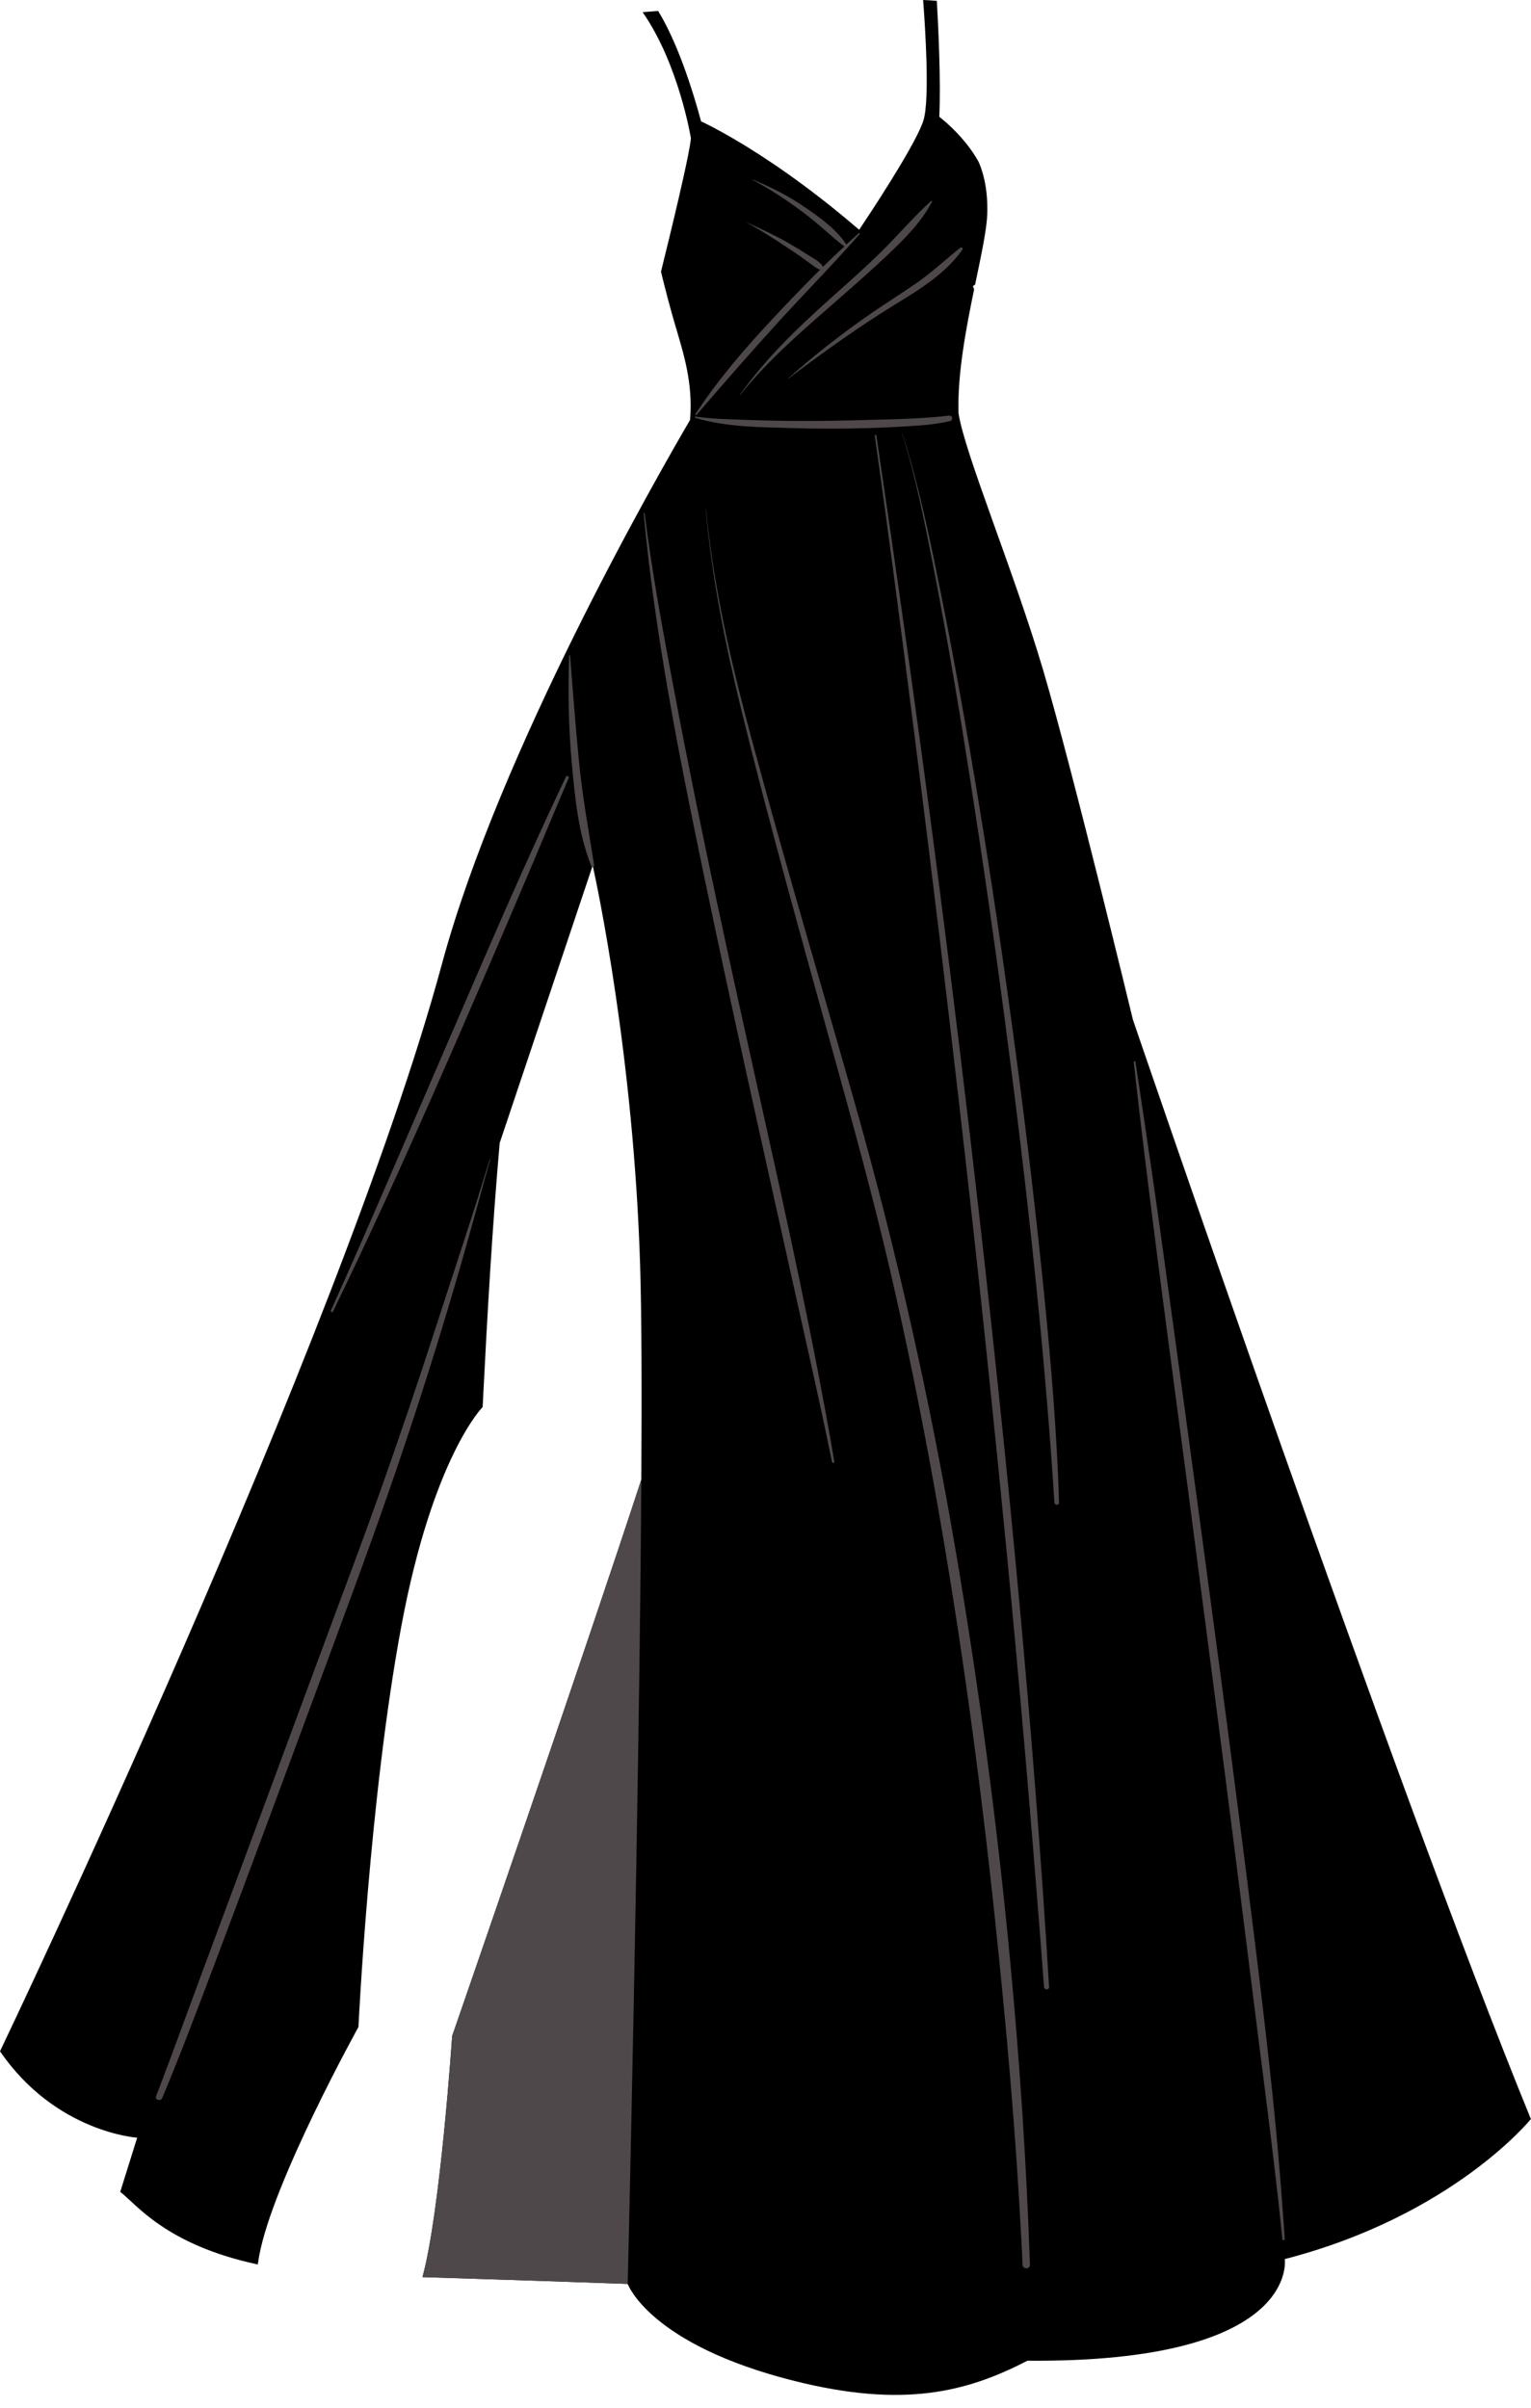
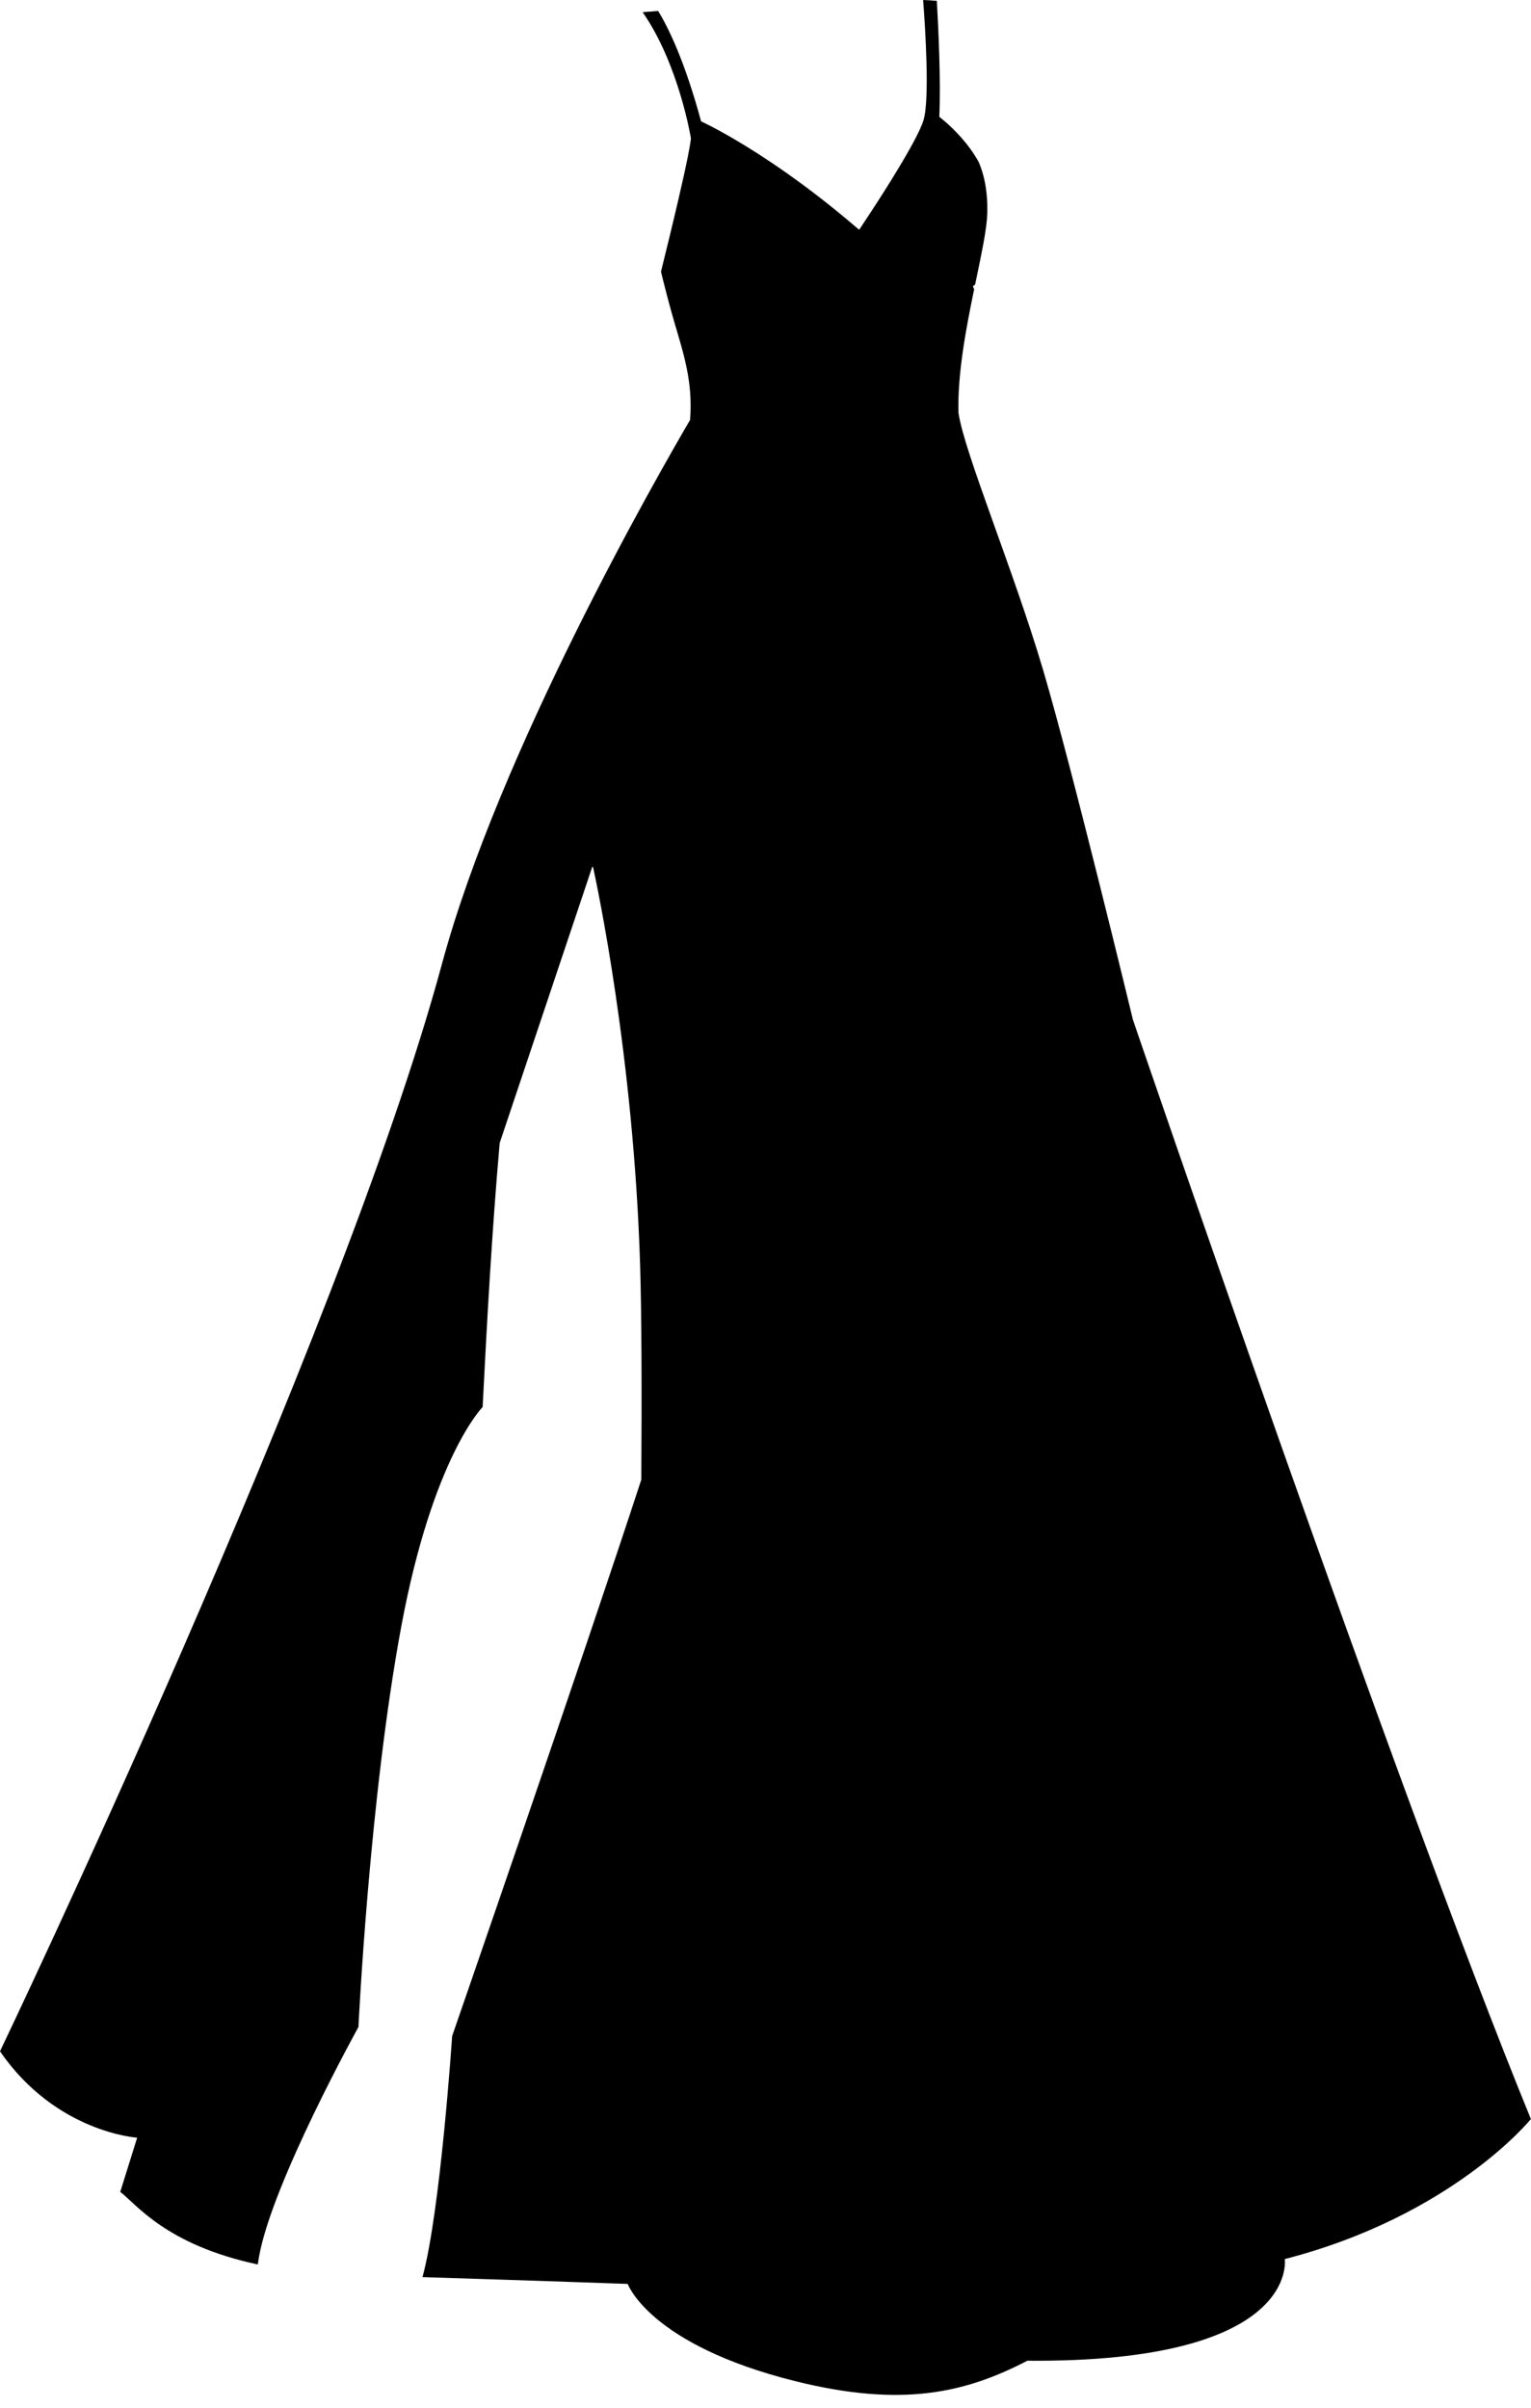
<svg xmlns="http://www.w3.org/2000/svg" fill="#000000" height="557.6" preserveAspectRatio="xMidYMid meet" version="1" viewBox="0.0 0.0 354.6 557.6" width="354.6" zoomAndPan="magnify">
  <g id="change1_1">
    <path d="M297.57,523.092c0,0,3.661,24.057-59.619,23.534c-14.12,7.322-28.763,10.982-53.866,4.707 c-33.673-8.418-38.7-22.488-38.7-22.488s-18.271-0.659-47.531-1.578c4.16-15.194,6.87-55.818,6.87-55.818 s30.802-88.983,43.811-128.84c0.125-20.75,0.071-38.42-0.274-49.624c-1.493-48.507-10.078-88.466-10.911-92.245 c-0.057,0.012-0.116,0.003-0.174-0.015l-21.442,63.936c-1.717,19.573-2.884,39.957-3.95,61.141c0,0-11.505,11.505-18.827,50.728 c-7.41,39.697-9.936,92.827-9.936,92.827s-19.873,35.824-23.011,53.082c-0.117,0.646-0.204,1.269-0.301,1.899 c-21.375-4.561-28.179-14.043-31.861-16.804l3.922-12.551c0,0-18.827-1.177-31.77-20.004c0,0,78.838-164.736,102.371-251.81 c13.283-49.146,49.924-113.07,57.462-125.935c0.689-8.679-1.47-15.23-3.596-22.458c-0.515-1.751-1.014-3.563-1.5-5.389 c-0.002-0.001-0.003-0.001-0.005-0.002c-0.399-1.499-0.785-3.009-1.156-4.505c-0.005-0.021-0.01-0.041-0.016-0.062 c-0.159-0.642-0.313-1.28-0.466-1.914c1.199-4.838,2.752-11.2,4.088-16.96c0.864-3.723,1.634-7.185,2.159-9.824 c0.362-1.818,0.61-3.254,0.686-4.096c0,0-2.785-17.161-11.191-29.206c1.161-0.091,2.359-0.182,3.597-0.286 c2.275,3.707,6.11,11.388,9.947,25.57c0,0,2.942,1.325,7.969,4.287c0,0,0,0,0,0c6.437,3.791,16.299,10.275,27.809,20.108 c0.277,0.237,0.551,0.467,0.83,0.708c0,0,0.126-0.186,0.349-0.519c1.966-2.935,11.714-17.625,14.189-23.829 c0.146-0.367,0.274-0.712,0.367-1.016c1.49-4.894,0.382-21.737-0.083-27.839c1.051,0.039,2.112,0.1,3.173,0.199 c0.347,6.026,0.956,18.567,0.57,26.855c0,0,2.398,1.775,5.021,4.727c1.385,1.559,2.826,3.45,4.018,5.579 c0.053,0.118,0.115,0.222,0.166,0.342c0.525,1.241,0.955,2.611,1.274,4.109c0.479,2.247,0.709,4.781,0.635,7.6 c-0.011,0.41-0.041,0.858-0.081,1.323c-0.009,0.11-0.019,0.221-0.03,0.334c-0.045,0.469-0.098,0.955-0.167,1.472 c-0.007,0.052-0.016,0.109-0.023,0.162c-0.066,0.486-0.143,0.994-0.227,1.518c-0.022,0.135-0.043,0.269-0.065,0.406 c-0.094,0.566-0.195,1.149-0.305,1.754c-0.02,0.112-0.043,0.229-0.064,0.342c-0.099,0.535-0.204,1.083-0.314,1.645 c-0.032,0.162-0.063,0.322-0.095,0.487c-0.125,0.634-0.256,1.282-0.392,1.945c-0.044,0.215-0.089,0.434-0.134,0.652 c-0.105,0.511-0.212,1.027-0.321,1.552c-0.196,0.941-0.396,1.902-0.6,2.884c-0.001,0.004-0.002,0.007-0.002,0.011 c-0.164,0.122-0.334,0.229-0.499,0.348c0.089,0.253,0.177,0.505,0.269,0.764c-1.877,9.088-3.877,19.617-3.619,28.573c0,0,0,0,0,0 c1.309,9.13,12.814,36.586,19.613,59.597c6.799,23.011,20.788,80.93,20.788,80.93s60.403,176.895,92.174,254.556 C354.574,490.668,336.532,513.025,297.57,523.092z" fill="#000000" />
  </g>
  <g id="change2_1">
-     <path d="M104.725,471.449c0,0,30.802-88.983,43.811-128.84c-0.444,73.685-3.15,186.236-3.15,186.236 s-18.271-0.659-47.531-1.578C102.014,512.073,104.725,471.449,104.725,471.449z M136.945,200.512 c0.05,0.124,0.138,0.184,0.232,0.213c0.057,0.018,0.116,0.028,0.174,0.015c0.164-0.035,0.301-0.182,0.264-0.413 c-1.314-8.095-2.754-16.137-3.545-24.31c-0.781-8.063-1.411-16.159-2.031-24.232c-0.011-0.138-0.212-0.141-0.217,0 c-0.281,8.295-0.152,16.526,0.603,24.806C133.154,184.583,133.936,193.007,136.945,200.512z M161.035,96.756 c7.156,2.155,15.012,2.148,22.416,2.365c9.058,0.266,18.156,0.13,27.2-0.441c3.15-0.199,6.353-0.445,9.429-1.191 c0.684-0.166,0.559-1.345-0.17-1.258c-6.748,0.807-13.647,0.854-20.431,1.051c-9.063,0.264-18.145,0.281-27.205-0.074 c-3.708-0.145-7.482-0.206-11.158-0.745C160.927,96.435,160.842,96.698,161.035,96.756z M294.176,479.766 c-2.2-20.078-4.758-40.112-7.328-60.146c-2.876-22.417-5.885-44.817-8.901-67.216c-2.771-20.577-5.594-41.147-8.423-61.716 c-1.918-13.942-3.971-27.862-6.074-41.776c-0.154-1.016-0.307-2.033-0.458-3.05c-0.034-0.227-0.43-0.176-0.405,0.055 c1.41,12.871,3.005,25.713,4.631,38.559c2.519,19.906,5.216,39.792,7.835,59.686c2.975,22.588,5.887,45.185,8.811,67.78 c2.648,20.46,5.175,40.935,7.771,61.402c1.774,13.988,3.596,27.988,5.061,42.013c0.107,1.025,0.234,2.054,0.303,3.083 c0.024,0.36,0.588,0.363,0.564,0C296.703,505.51,295.587,492.651,294.176,479.766z M221.35,359.078 c-5.974-35.028-13.706-69.61-23.407-103.793c-7.924-27.923-16.188-55.766-23.755-83.788c-4.272-15.821-8.094-31.89-10.072-48.177 c-0.214-1.761-0.407-3.524-0.582-5.289c-0.004-0.041-0.069-0.042-0.065,0c1.381,15.511,4.422,30.763,8.116,45.875 c6.345,25.958,13.577,51.682,20.707,77.432c4.857,17.539,9.748,35.057,13.857,52.791c3.988,17.214,7.475,34.547,10.572,51.943 c5.831,32.748,10.294,65.748,13.788,98.825c2.572,24.348,4.743,48.754,6.023,73.208c0.11,2.098,0.229,4.197,0.3,6.296 c0.038,1.1,1.752,1.106,1.715,0c-0.786-22.989-2.296-45.906-4.435-68.811C231.094,423.276,226.806,391.068,221.35,359.078z M226.991,283.039c-2.936-25.889-6.083-51.751-9.418-77.591c-2.661-20.616-5.447-41.214-8.375-61.794 c-1.888-13.269-3.81-26.534-5.775-39.791c-0.151-1.021-0.303-2.042-0.455-3.063c-0.035-0.235-0.388-0.134-0.356,0.098 c1.736,12.321,3.411,24.651,5.03,36.988c2.61,19.893,5.131,39.798,7.594,59.71c3.126,25.265,6.104,50.549,8.948,75.848 c3.214,28.585,6.19,57.198,8.968,85.829c2.902,29.907,5.481,59.843,7.819,89.799c0.286,3.667,0.565,7.335,0.838,11.003 c0.055,0.746,1.217,0.757,1.172,0c-1.796-29.973-4.192-59.909-6.954-89.808C233.339,341.157,230.286,312.085,226.991,283.039z M156.559,162.103c-2.723-14.353-5.444-28.769-7.263-43.27c-0.017-0.135-0.23-0.141-0.217,0c2.581,27.774,8.004,55.2,13.675,82.481 c6.454,31.051,13.399,61.999,20.274,92.958c3.276,14.75,6.67,29.477,9.685,44.283c0.07,0.345,0.581,0.195,0.523-0.144 c-4.822-28.307-11.06-56.337-17.286-84.36C169.159,223.475,162.396,192.879,156.559,162.103z M235.243,243.656 c-2.53-18.922-5.275-37.817-8.37-56.655c-2.722-16.571-5.63-33.116-8.944-49.579c-2.316-11.504-4.706-23.069-8.077-34.319 c-0.281-0.937-0.572-1.87-0.876-2.8c-0.009-0.026-0.05-0.015-0.042,0.012c3.238,10.387,5.33,21.158,7.417,31.822 c3.119,15.936,5.799,31.959,8.303,48.002c2.949,18.901,5.68,37.841,8.182,56.806c2.486,18.846,4.773,37.724,6.747,56.631 c1.707,16.35,3.168,32.722,4.293,49.122c0.119,1.733,0.23,3.466,0.333,5.2c0.041,0.692,1.107,0.703,1.085,0 c-0.499-15.986-1.832-31.946-3.423-47.858C239.988,281.208,237.751,262.414,235.243,243.656z M113.54,268.504 c0.023-0.081-0.101-0.115-0.126-0.035c-3.86,12.823-8.169,25.517-12.281,38.261c-4.115,12.751-8.42,25.439-12.892,38.069 c-3.824,10.798-7.862,21.516-11.86,32.25c-4.779,12.832-9.508,25.683-14.274,38.52c-5.17,13.922-10.345,27.842-15.519,41.762 c-3.314,8.917-6.553,17.865-9.932,26.758c-0.163,0.429-0.32,0.861-0.497,1.284c-0.368,0.874,1.06,1.256,1.423,0.392 c3.173-7.55,6.251-15.527,9.199-23.297c5.18-13.653,10.293-27.33,15.38-41.018c4.95-13.321,9.889-26.646,14.819-39.973 c3.236-8.748,6.462-17.503,9.606-26.285c9.092-25.404,17.238-51.147,24.314-77.185C111.761,274.833,112.637,271.666,113.54,268.504z M161.321,96.071c0.329-0.385,0.667-0.764,0.997-1.149c5.774-6.728,11.641-13.408,17.601-19.969 c5.359-5.901,10.94-11.591,16.284-17.502c0.129,0.021,0.239-0.102,0.207-0.231c0.898-0.996,1.806-1.983,2.688-2.995 c0.129-0.148-0.068-0.345-0.215-0.215c-0.967,0.852-1.9,1.739-2.848,2.611c-2.334-3.573-6.158-6.254-9.619-8.64 c-3.804-2.623-7.916-4.701-12.188-6.444c-0.034-0.014-0.057,0.043-0.025,0.06c4.014,2.104,7.819,4.607,11.458,7.304 c1.829,1.356,3.568,2.819,5.289,4.307c1.54,1.331,2.969,2.678,4.626,3.834c-1.674,1.55-3.324,3.125-4.949,4.725 c-0.695-1.192-2.22-1.919-3.329-2.638c-1.527-0.991-3.079-1.938-4.658-2.843c-3.131-1.796-6.379-3.299-9.669-4.776 c-0.025-0.011-0.047,0.024-0.022,0.037c3.104,1.677,6.09,3.6,9.04,5.533c1.435,0.941,2.852,1.912,4.251,2.906 c0.744,0.529,1.481,1.066,2.212,1.613c0.473,0.353,0.951,0.67,1.498,0.832c-3.847,3.818-7.593,7.741-11.294,11.704 c-6.135,6.571-11.939,13.314-16.941,20.779c-0.215,0.321-0.437,0.635-0.649,0.958C160.965,96.026,161.2,96.212,161.321,96.071z M171.334,91.484c-0.021,0.03,0.028,0.069,0.051,0.039c6.579-8.285,14.852-15.298,22.787-22.239 c3.977-3.479,7.956-6.962,11.781-10.61c3.733-3.56,7.537-7.355,9.919-11.989c0.068-0.132-0.093-0.258-0.205-0.158 c-3.964,3.578-7.435,7.689-11.23,11.444c-3.756,3.717-7.713,7.221-11.651,10.741C184.926,75.737,177.434,82.833,171.334,91.484z M202.003,72.399c-6.809,4.693-13.298,9.74-19.468,15.246c-0.027,0.024,0.01,0.074,0.039,0.051 c6.856-5.223,13.895-10.265,21.14-14.936c6.783-4.373,14.452-8.209,19.203-14.966c0.238-0.338-0.255-0.626-0.528-0.408 c-3.322,2.647-6.412,5.568-9.901,8.005C209.042,67.798,205.465,70.013,202.003,72.399z M77.111,303.712 c7.964-16.396,15.527-32.98,22.897-49.65c7.429-16.805,14.678-33.687,21.875-50.592c3.298-7.745,6.512-15.526,9.822-23.265 c0.177-0.414-0.418-0.784-0.618-0.362c-6.871,14.463-13.34,29.1-19.711,43.788c-7.559,17.428-15.062,34.881-22.609,52.315 c-3.979,9.191-7.994,18.368-12.125,27.493C76.501,303.752,76.957,304.029,77.111,303.712z" fill="#4f484a" />
-   </g>
+     </g>
</svg>